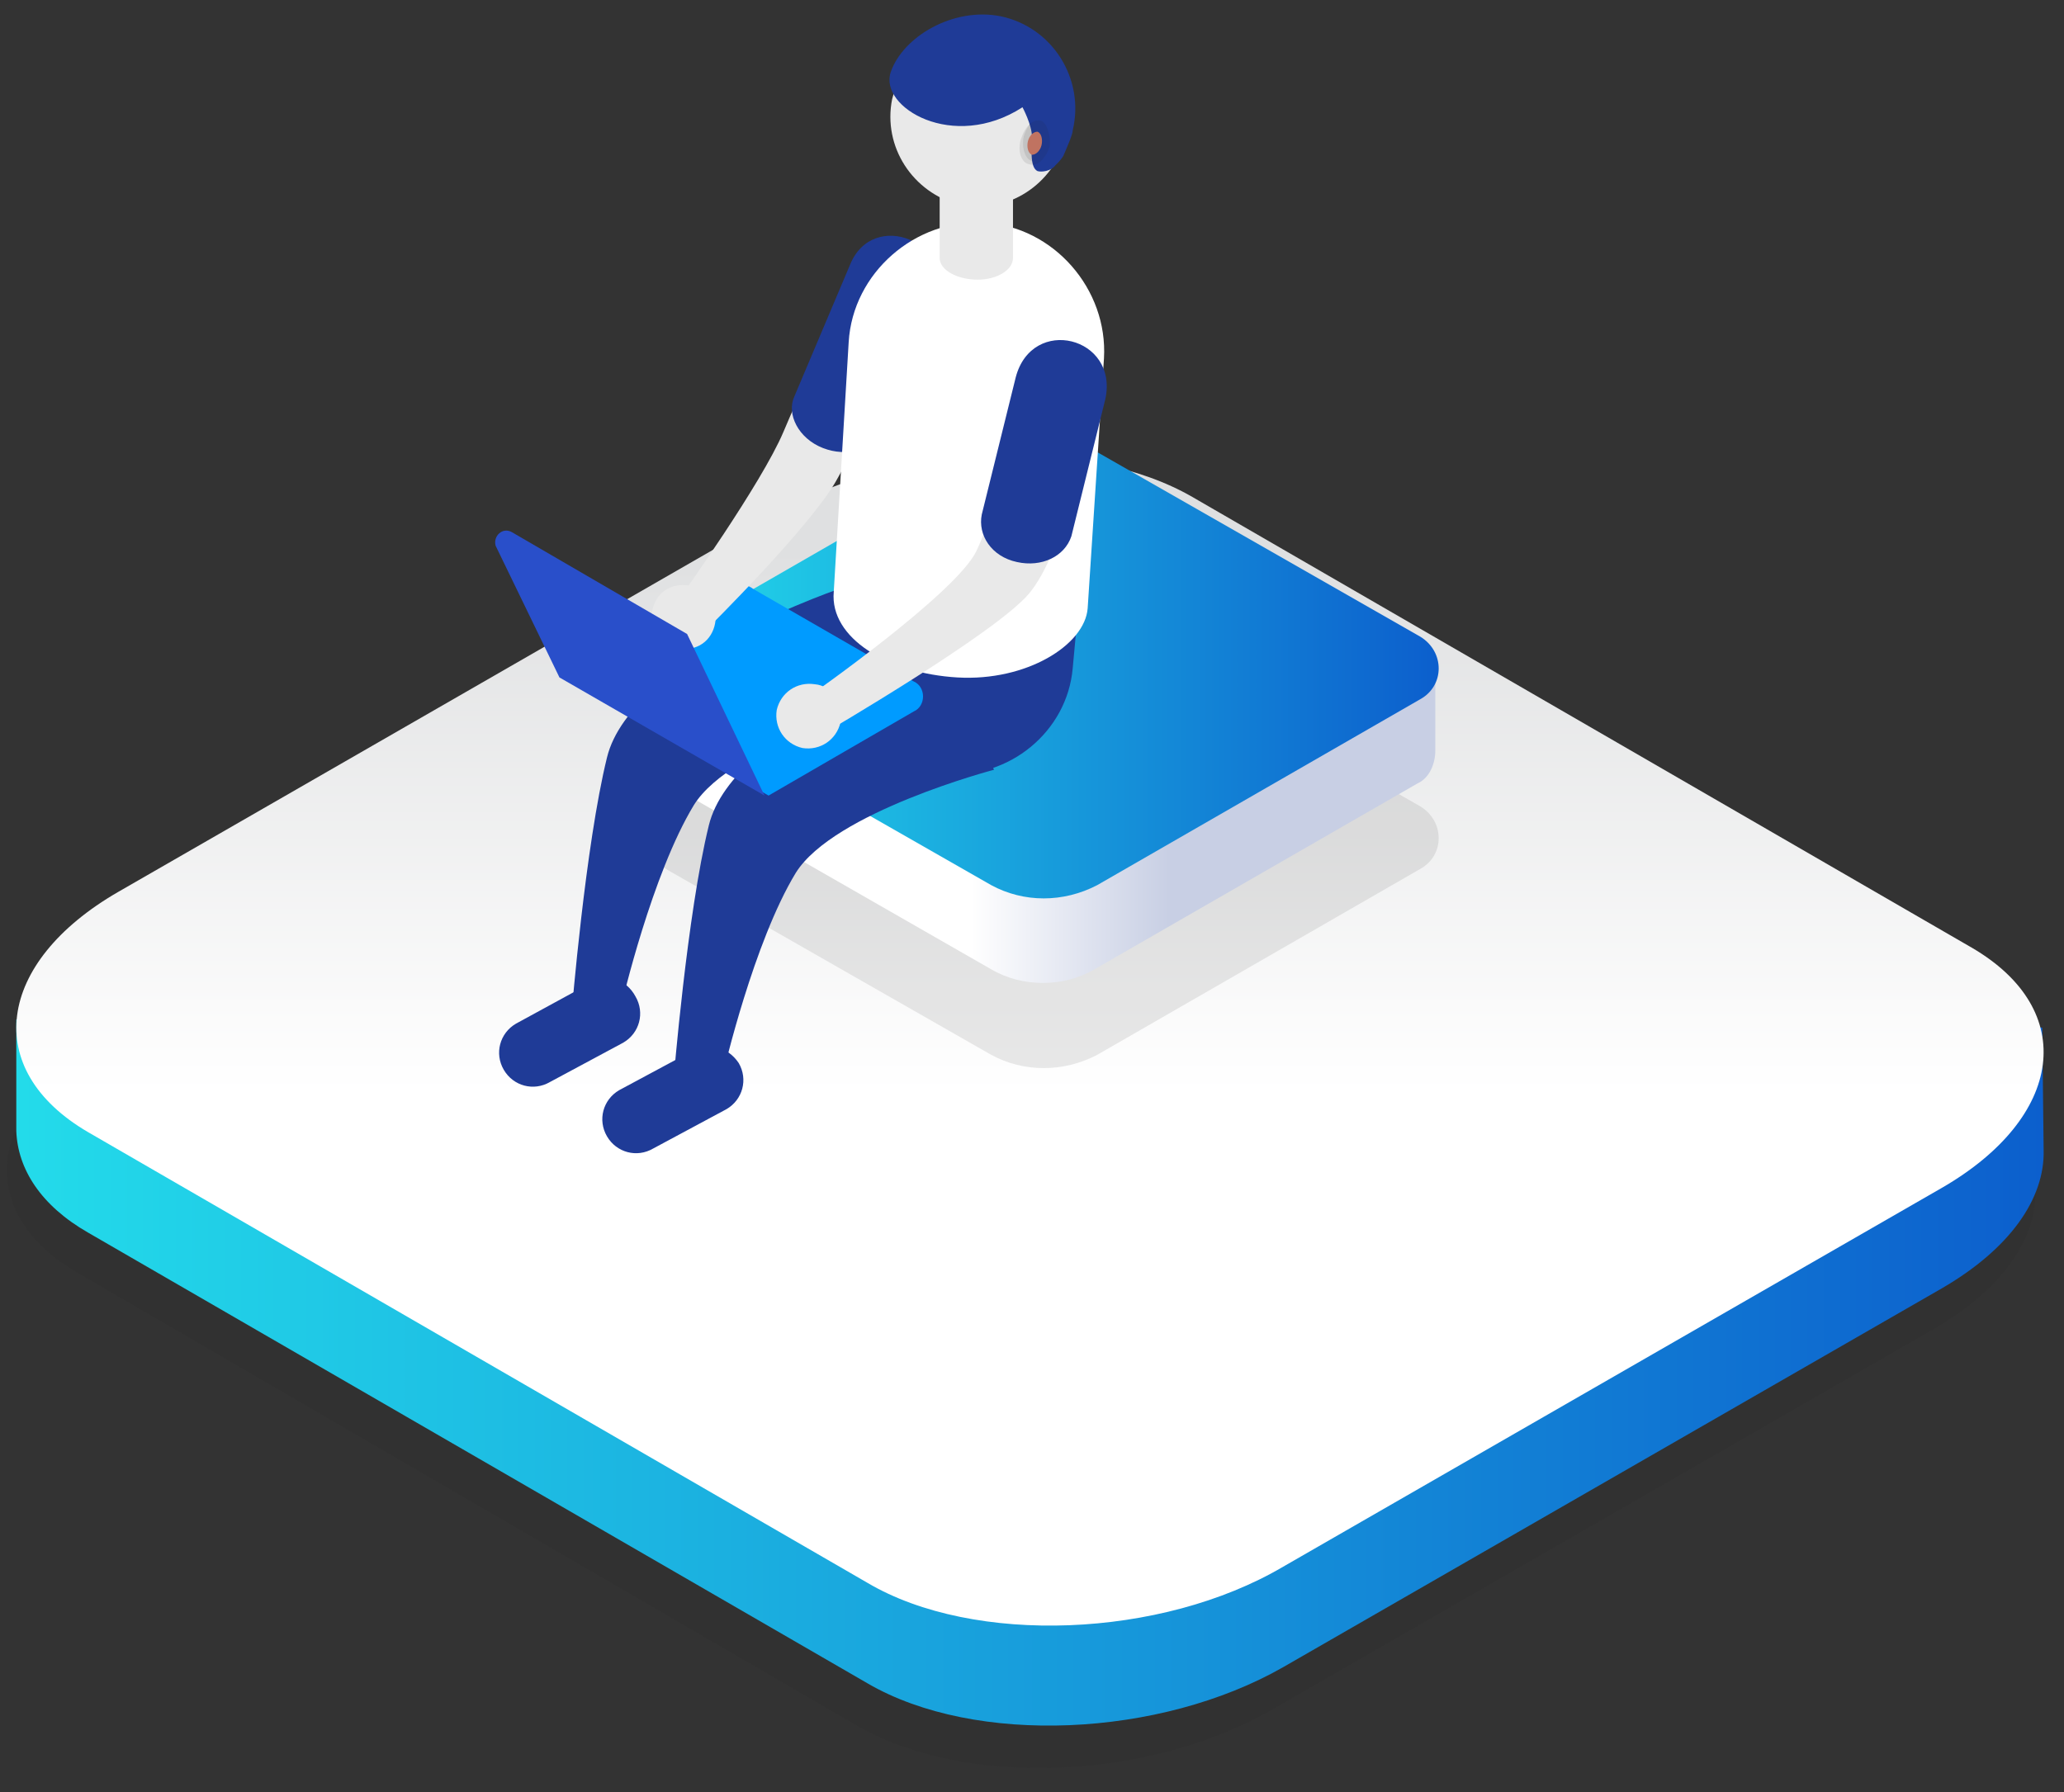
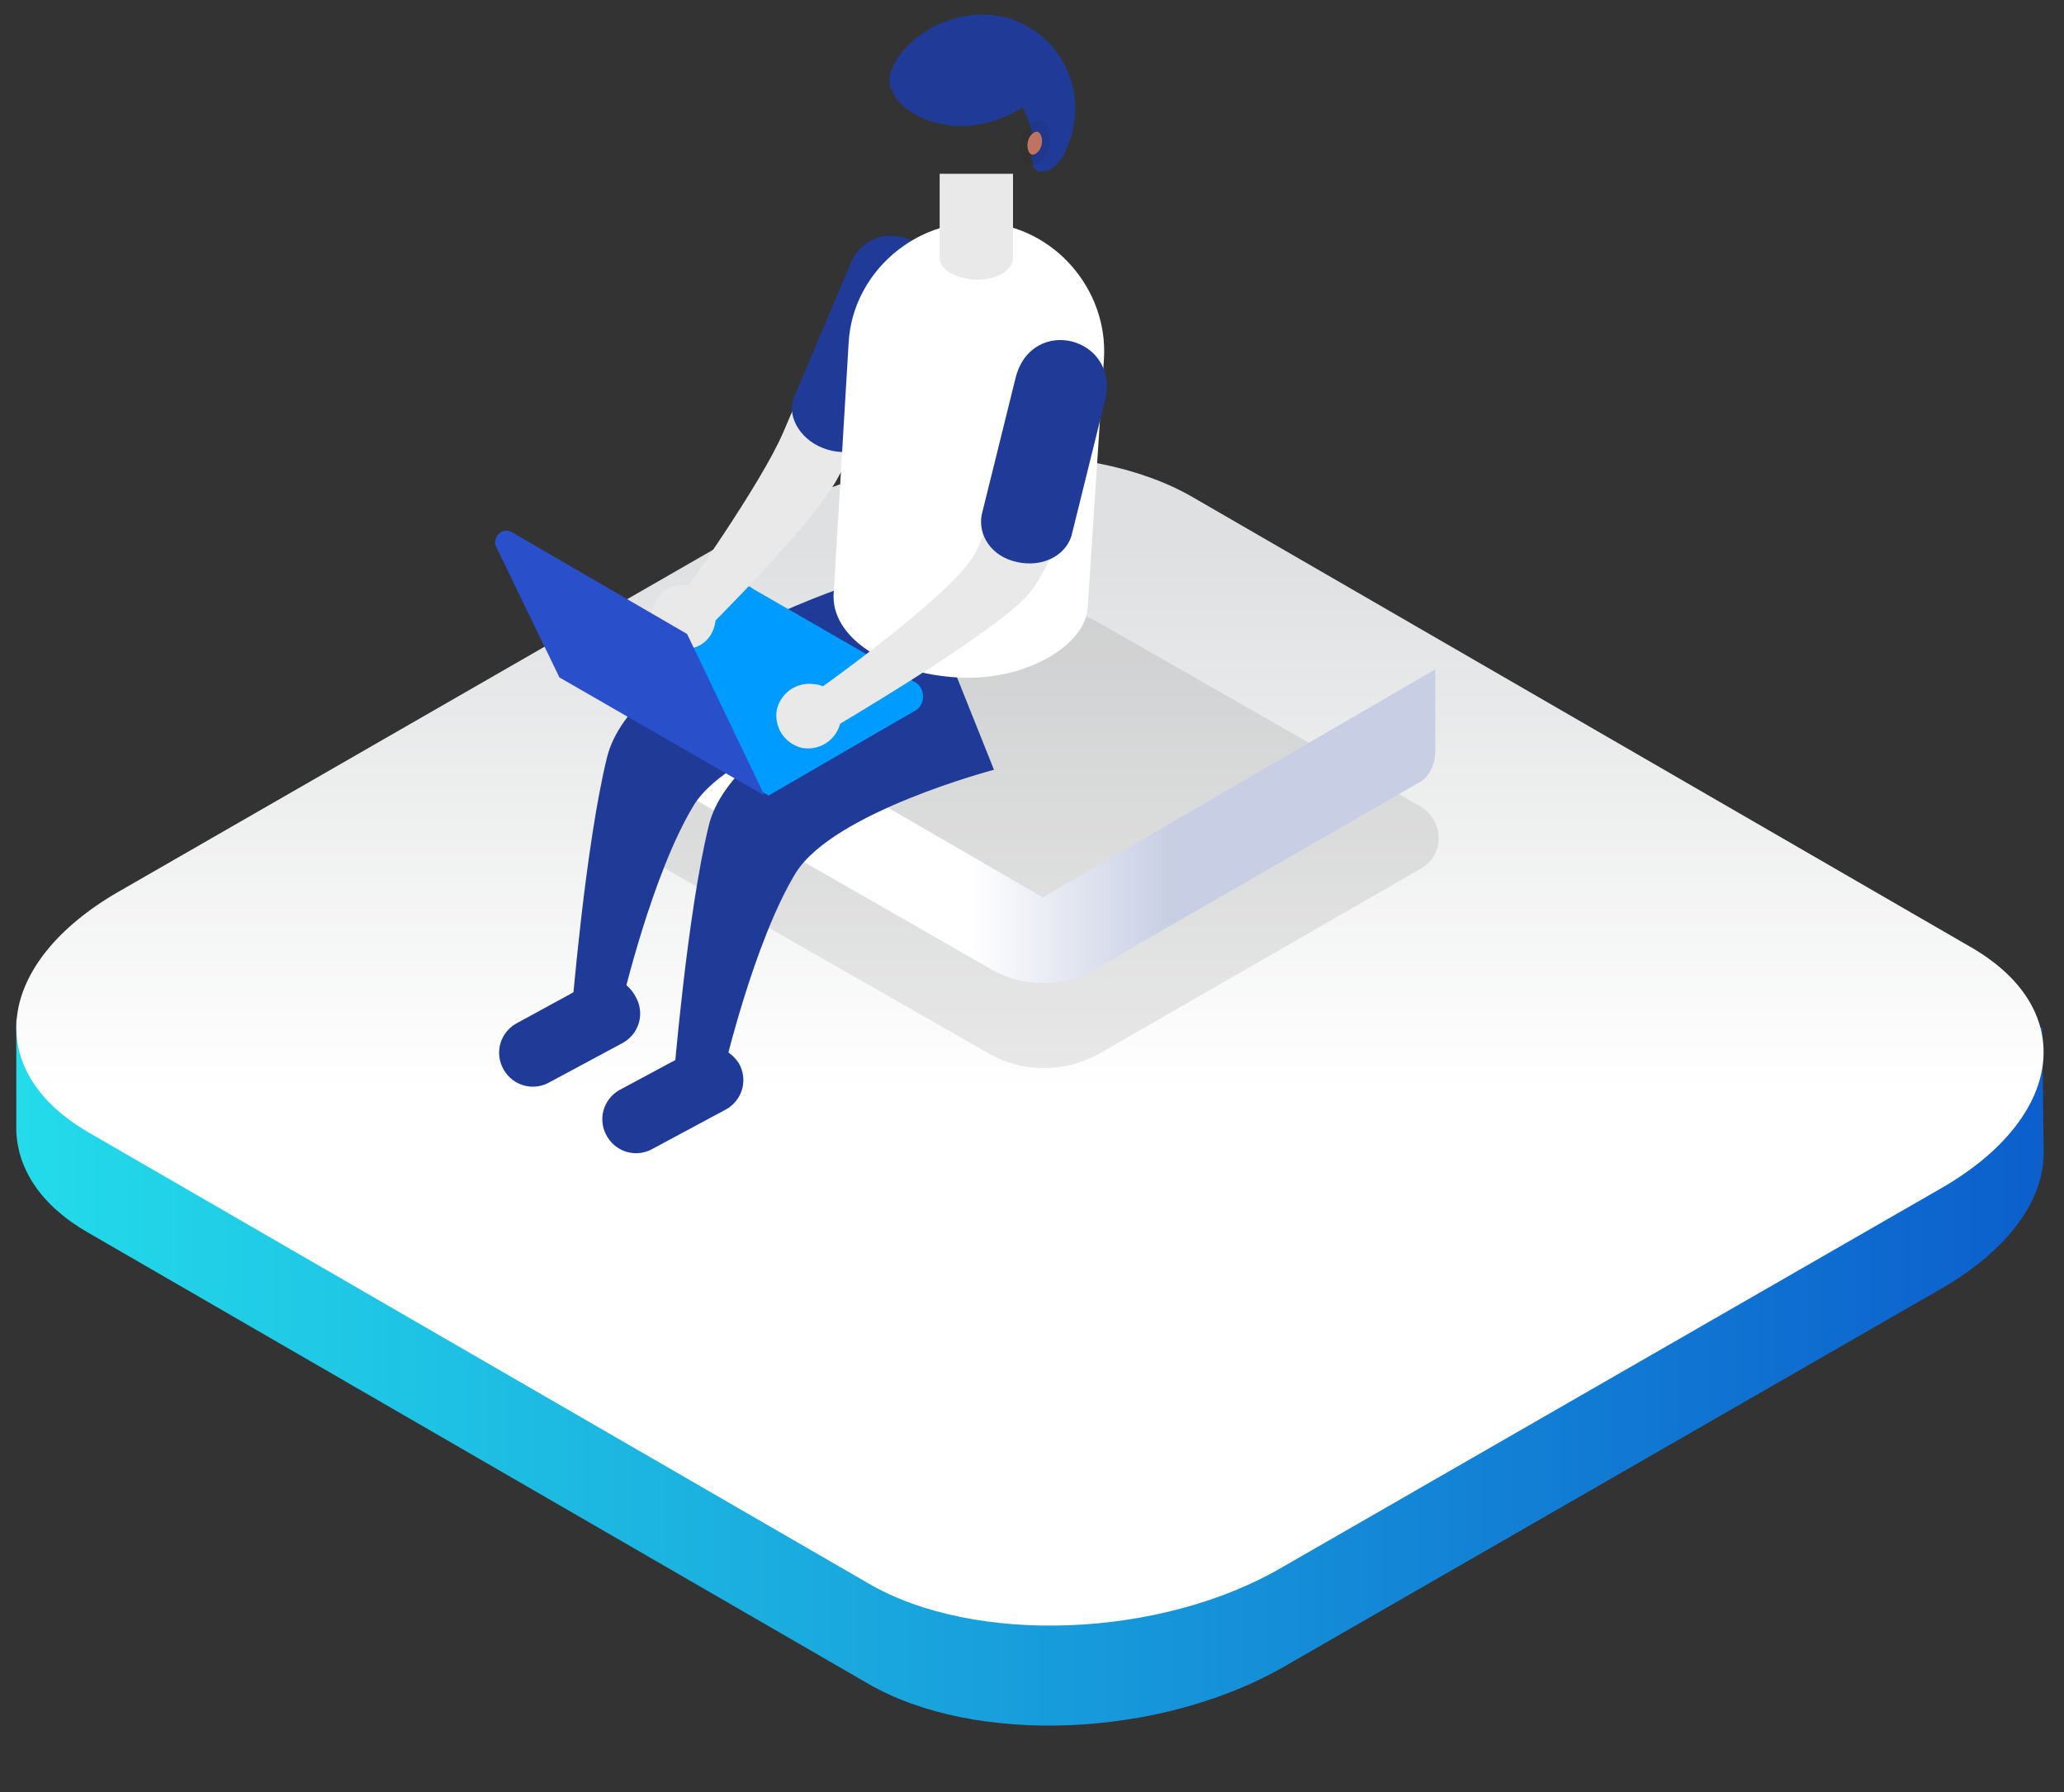
<svg xmlns="http://www.w3.org/2000/svg" version="1.1" id="Layer_1" x="0px" y="0px" viewBox="0 0 152 132" style="enable-background:new 0 0 152 132;" xml:space="preserve">
  <rect x="0" y="0" width="152" height="132" fill="#333333" stroke="none" />
  <style type="text/css">
	.st0{opacity:0.1;fill:#272724;enable-background:new    ;}
	.st1{fill:url(#SVGID_1_);}
	.st2{fill:url(#SVGID_2_);}
	.st3{fill:url(#SVGID_3_);}
	.st4{fill:url(#SVGID_4_);}
	.st5{fill:#1F3B97;}
	.st6{fill:#009BFF;}
	.st7{fill:#E9E9E9;}
	.st8{fill:#FFFFFF;}
	.st9{fill:#C07361;}
	.st10{fill:#294FCA;}
</style>
-   <path class="st0" d="M63.1,127.1L5.8,93.8c-7.9-4.5-6.8-12.4,2.3-17.7l48.5-27.9c9.1-5.2,22.8-5.7,30.6-1.2l57.4,33.2  c7.9,4.6,6.8,12.5-2.2,17.7l-48.5,27.9C84.7,131.2,71,131.7,63.1,127.1z" />
  <linearGradient id="SVGID_1_" gradientUnits="userSpaceOnUse" x1="1.228" y1="50.028" x2="150.523" y2="50.028" gradientTransform="matrix(1 0 0 -1 0 134)">
    <stop offset="1.923080e-03" style="stop-color:#23DBEA" />
    <stop offset="1" style="stop-color:#0C5FCD" />
  </linearGradient>
  <path class="st1" d="M150.5,84.7l-0.1-9l-10-1.3L87.9,43.9c-7.9-4.6-21.5-4-30.6,1.2l-48.5,28c-0.4,0.2-0.8,0.5-1.2,0.7l-6.4,1.3  v8.2c0.1,2.8,1.8,5.5,5.3,7.5L63.9,124c7.9,4.6,21.5,4,30.6-1.2L143,94.9C148,92,150.6,88.3,150.5,84.7z" />
  <linearGradient id="SVGID_2_" gradientUnits="userSpaceOnUse" x1="75.835" y1="93.512" x2="75.835" y2="53.556" gradientTransform="matrix(1 0 0 -1 0 134)">
    <stop offset="0" style="stop-color:#DFE0E1" />
    <stop offset="1" style="stop-color:#FFFFFF" />
  </linearGradient>
  <path class="st2" d="M63.9,116.6L6.5,83.4c-7.9-4.6-6.8-12.5,2.2-17.7l48.5-27.9c9.1-5.2,22.8-5.7,30.6-1.2l57.4,33.2  c7.9,4.6,6.8,12.5-2.2,17.7l-48.5,27.9C85.5,120.7,71.7,121.2,63.9,116.6z" />
  <path class="st0" d="M49.2,64.1L73,77.7c2.4,1.3,5.3,1.3,7.8,0l23.8-13.7c1.8-1,1.8-3.5,0-4.6L80.8,45.8c-2.4-1.3-5.3-1.3-7.8,0  L49.2,59.5C47.4,60.5,47.4,63,49.2,64.1z" />
  <linearGradient id="SVGID_3_" gradientUnits="userSpaceOnUse" x1="47.886" y1="73.1" x2="105.805" y2="73.1" gradientTransform="matrix(1 0 0 -1 0 134)">
    <stop offset="0.407" style="stop-color:#FFFFFF" />
    <stop offset="0.66" style="stop-color:#C8CFE4" />
  </linearGradient>
  <path class="st3" d="M76.8,66.1l-29-16.8v6c0,0.9,0.4,1.8,1.3,2.4L73,71.4c1.2,0.7,2.5,1,3.8,1s2.6-0.3,3.8-1l23.8-13.7  c0.9-0.4,1.3-1.5,1.3-2.4v-6L76.8,66.1z" />
  <linearGradient id="SVGID_4_" gradientUnits="userSpaceOnUse" x1="47.886" y1="84.713" x2="105.791" y2="84.713" gradientTransform="matrix(1 0 0 -1 0 134)">
    <stop offset="1.923080e-03" style="stop-color:#23DBEA" />
    <stop offset="1" style="stop-color:#0C5FCD" />
  </linearGradient>
-   <path class="st4" d="M49.2,51.6L73,65.2c2.4,1.3,5.3,1.3,7.8,0l23.8-13.7c1.8-1,1.8-3.5,0-4.6L80.8,33.3c-2.4-1.3-5.3-1.3-7.8,0  L49.2,47C47.4,48,47.4,50.5,49.2,51.6z" />
-   <path class="st5" d="M69.6,57c4.7,0.4,9-3.1,9.4-7.8l0.6-6.5l-17.2-1.6l-0.6,6.5C61.4,52.4,64.8,56.6,69.6,57z" />
  <path class="st5" d="M43.5,72.4L38,75.4c-1.2,0.7-1.6,2.2-0.9,3.4c0.7,1.2,2.2,1.6,3.4,0.9l5.4-2.9c1.2-0.7,1.6-2.2,0.9-3.4  C46.1,72.1,44.7,71.7,43.5,72.4z" />
  <path class="st5" d="M65.7,51.7c0,0-11.8,3.1-14.6,7.6c-3.1,5.1-5.3,14.6-5.3,14.6c0,2.5-3.2,2.1-3.7,0.7c0,0,1-12.3,2.6-18.8  c1.8-7.4,17.6-12.6,17.6-12.6L65.7,51.7z" />
  <path class="st5" d="M51,77.4l-5.4,2.9c-1.2,0.7-1.6,2.2-0.9,3.4c0.7,1.2,2.2,1.6,3.4,0.9l5.4-2.9c1.2-0.7,1.6-2.2,0.9-3.4  C53.6,77.1,52.1,76.7,51,77.4z" />
  <path class="st5" d="M73.2,56.7c0,0-11.8,3.1-14.6,7.6c-3.1,5.1-5.3,14.6-5.3,14.6c0,2.5-3.2,2.1-3.7,0.7c0,0,1-12.3,2.6-18.8  c1.8-7.4,17.6-12.6,17.6-12.6L73.2,56.7z" />
  <path class="st6" d="M41.4,49.9l11.2-6.5c0.9-0.6,2.1-0.6,2.9,0l11.8,6.8c0.9,0.4,0.9,1.8,0,2.2l-10.7,6.2L41.4,49.9z" />
  <path class="st7" d="M52.7,45.2c0.1,1.3-0.7,2.5-2.1,2.6c-1.3,0.1-2.5-0.7-2.6-2.1c-0.1-1.3,0.7-2.5,2.1-2.6  C51.4,43,52.6,43.9,52.7,45.2z" />
  <path class="st7" d="M66.3,26.4c0,0-2.8,5.6-4.6,8.8C59.9,38.6,52,46.4,52,46.4l-1.9-2.4c0,0,6-8.4,7.6-12.2  c1.3-3.1,3.4-7.5,3.4-7.5L66.3,26.4z" />
  <path class="st5" d="M62.6,19.5l-4.1,9.7c-0.6,1.3,0.3,3.1,2.1,3.8s3.5,0.1,4.1-1.2l4.1-9.7C70.5,17.9,64.3,15.3,62.6,19.5z" />
  <path class="st8" d="M61.4,43.6c-0.3,3.4,4,6,9.1,6.3c5.1,0.3,9.4-2.4,9.6-5.1l1.2-18.4c0.3-5.1-3.7-9.7-8.8-10  c-5.1-0.3-9.7,3.7-10,8.8L61.4,43.6z" />
  <path class="st8" d="M76.7,19.5c0,1.5-2.2,2.6-4.9,2.6c-2.6,0-4.9-1.2-4.9-2.6c0-1.5,2.2-2.6,4.9-2.6C74.5,16.9,76.7,18,76.7,19.5z" />
-   <path class="st7" d="M65.7,7.3c-0.7,3.5,1.5,6.9,5,7.8c3.5,0.7,6.9-1.5,7.8-5c0.7-3.5-1.5-6.9-5-7.8C69.9,1.6,66.6,3.8,65.7,7.3z" />
  <path class="st7" d="M74.6,12.8v6.2c0,0.9-1.2,1.6-2.6,1.6c-1.5,0-2.8-0.7-2.8-1.6v-6.2H74.6z" />
-   <path class="st0" d="M77.6,10.6c-0.3,0.9-0.9,1.5-1.5,1.3c-0.6-0.1-0.9-1-0.7-1.9c0.3-0.9,0.9-1.5,1.5-1.3  C77.6,8.8,77.9,9.7,77.6,10.6z" />
  <path class="st5" d="M76.4,12.6c0.3,0.1,1,0,1.3-0.4c0.3-0.3,0.4-0.4,0.6-0.7c0.3-0.7,0.7-1.6,0.7-1.9c0.9-3.8-1.5-7.6-5.3-8.4  c-3.5-0.7-7.2,1.5-8.1,4.1c-0.9,2.6,4.6,5.9,9.7,2.6c0,0,0.7,1.3,0.7,2.2C76,10.8,75.8,12.3,76.4,12.6z" />
  <path class="st0" d="M77.3,10.8c-0.3,0.9-0.9,1.5-1.5,1.3c-0.6-0.1-0.9-1-0.6-1.9c0.3-0.9,0.9-1.5,1.5-1.3  C77.1,9.1,77.4,10,77.3,10.8z" />
  <path class="st9" d="M76.7,10.7c-0.1,0.4-0.4,0.7-0.7,0.7c-0.3-0.1-0.4-0.6-0.3-1c0.1-0.4,0.4-0.7,0.7-0.7  C76.7,9.8,76.8,10.3,76.7,10.7z" />
  <path class="st7" d="M61.9,53.2c-0.3,1.3-1.5,2.1-2.8,1.9c-1.3-0.3-2.1-1.5-1.9-2.8c0.3-1.3,1.5-2.1,2.8-1.9  C61.3,50.5,62.1,51.9,61.9,53.2z" />
  <path class="st7" d="M79.5,33.9c0,0-1.3,6.9-3.7,9.8c-2.4,2.9-15.1,10.3-15.1,10.3l-1-2.8c0,0,10.7-7.5,12.2-10.6  c1.5-3.1,2.2-7.9,2.2-7.9L79.5,33.9z" />
  <path class="st5" d="M74.8,27.8l-2.5,10.1C72,39.4,73,41,74.9,41.4c1.8,0.4,3.5-0.4,4-1.9l2.5-10.1C82.4,24.8,76,23.2,74.8,27.8z" />
  <path class="st10" d="M37.7,39.2l12.9,7.5l5.7,11.9l-15.1-8.7l-4.7-9.7C36.3,39.5,37,38.8,37.7,39.2z" />
</svg>